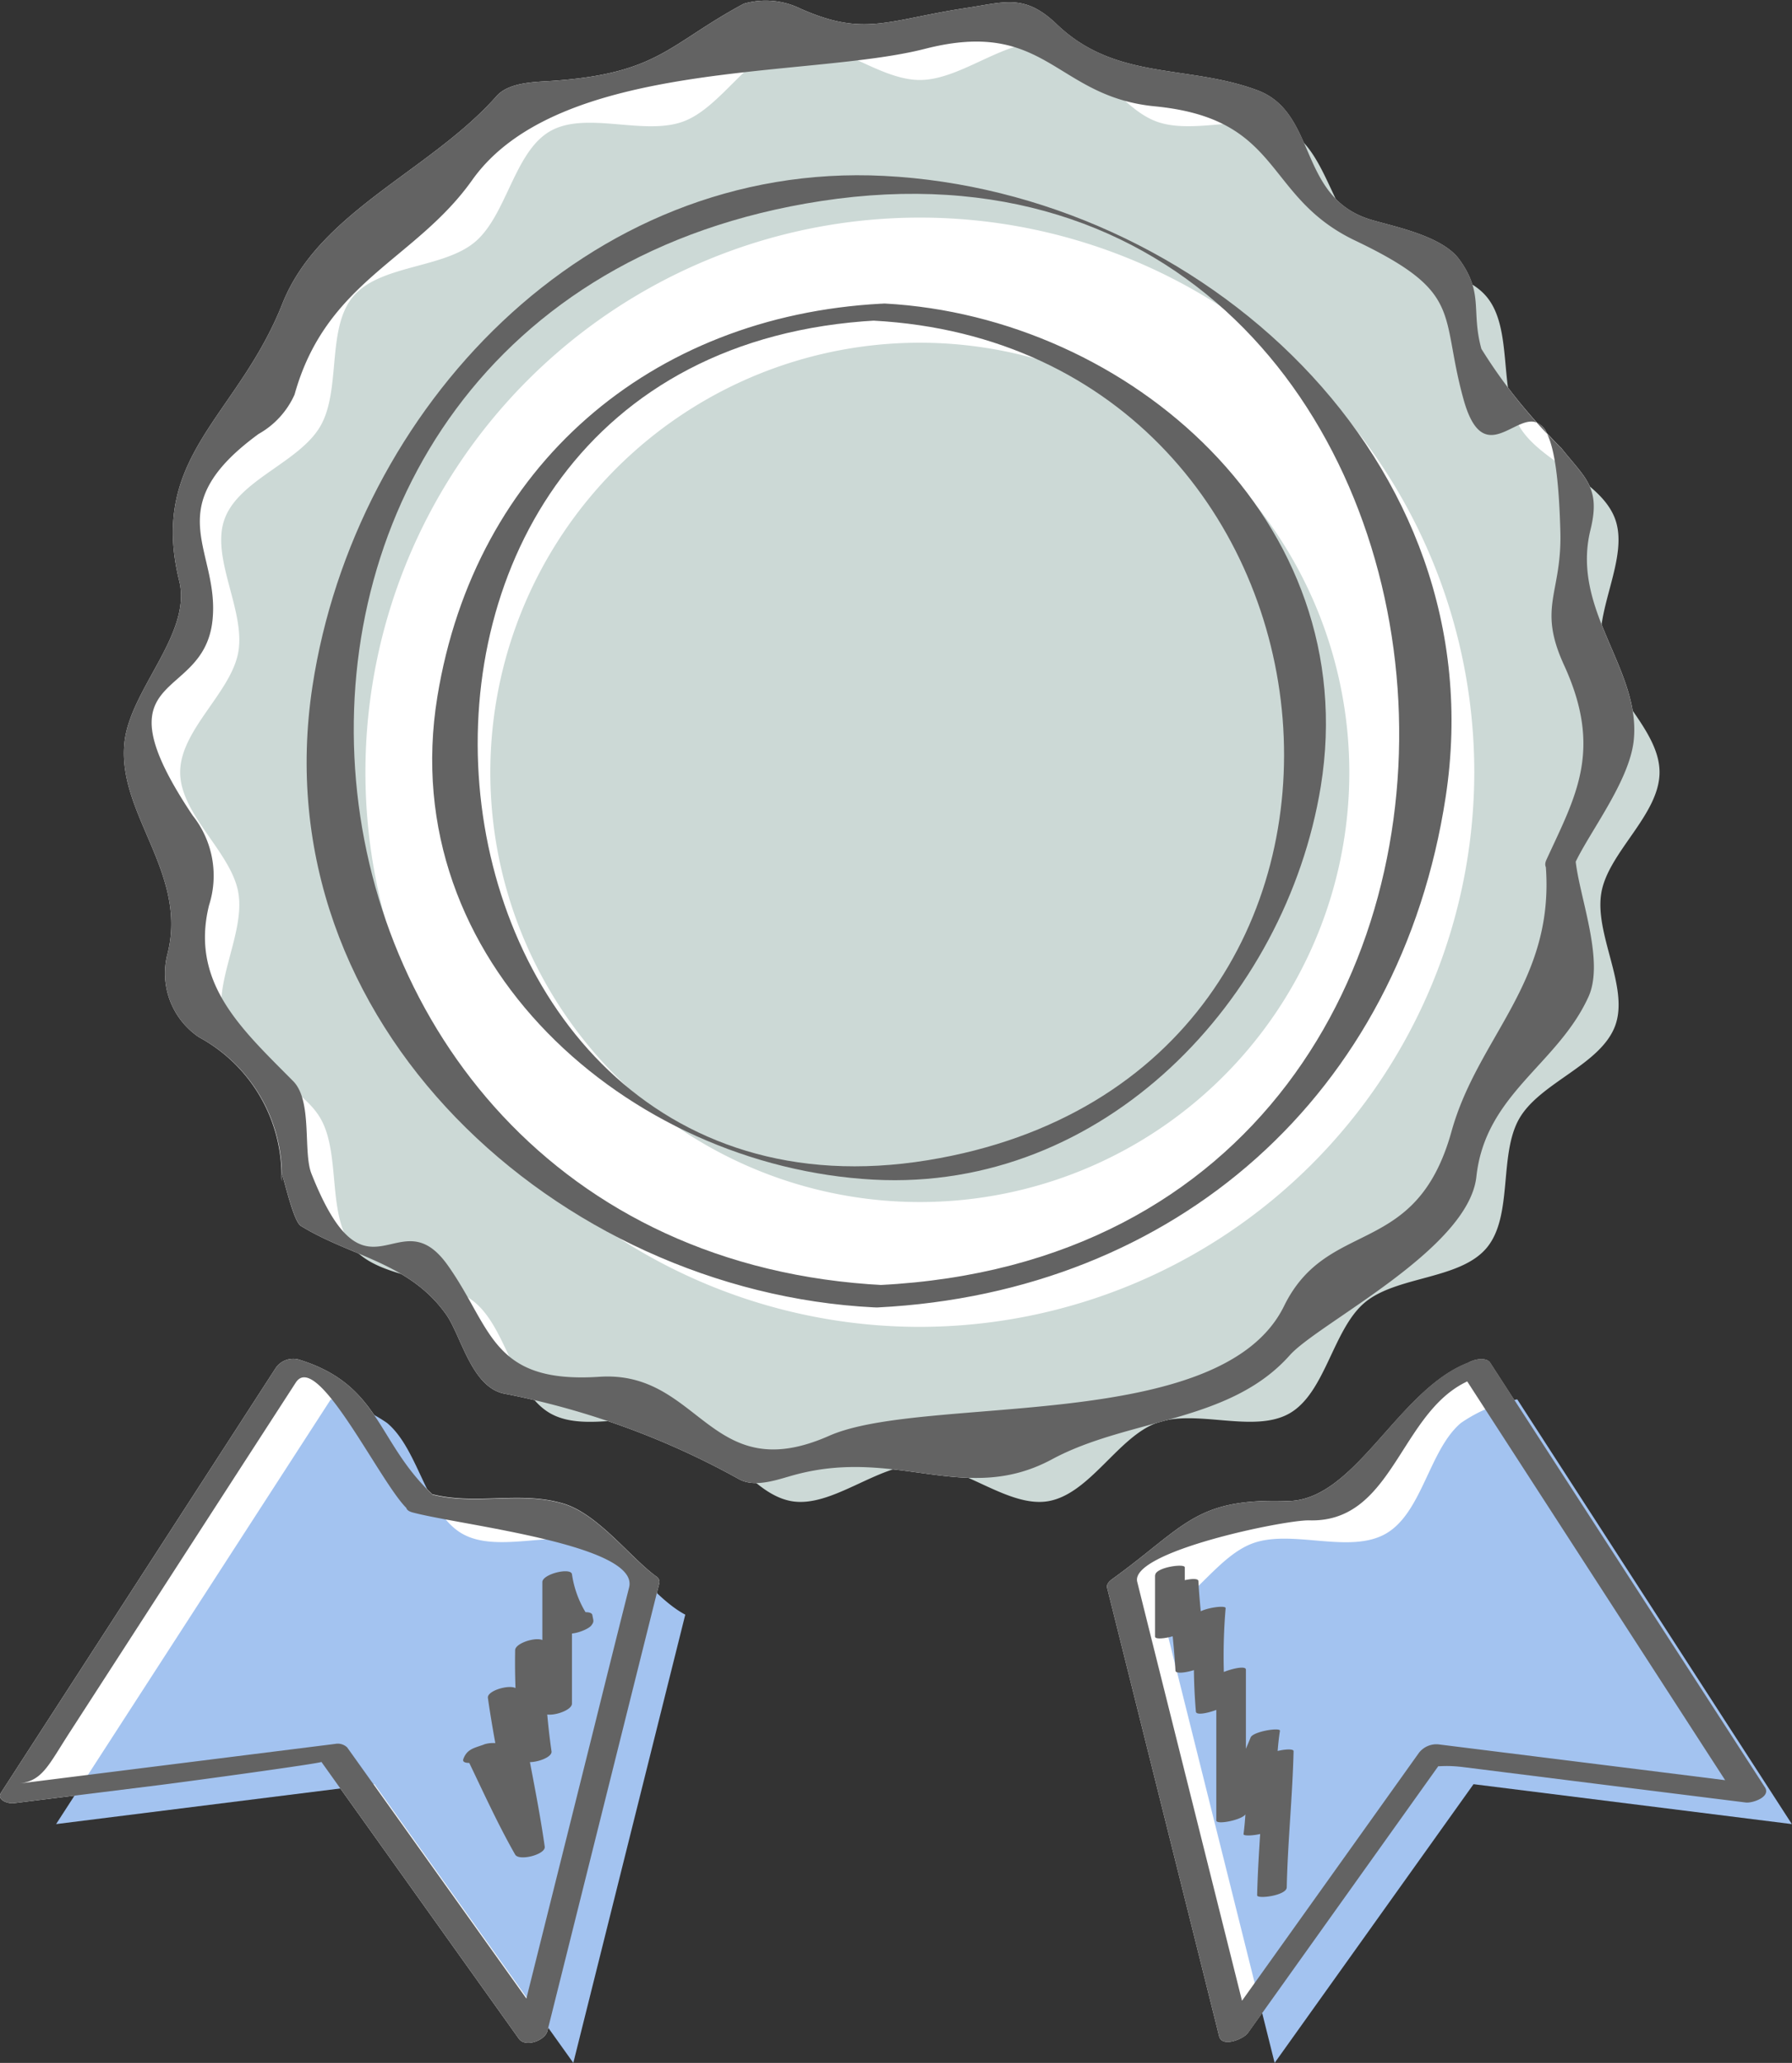
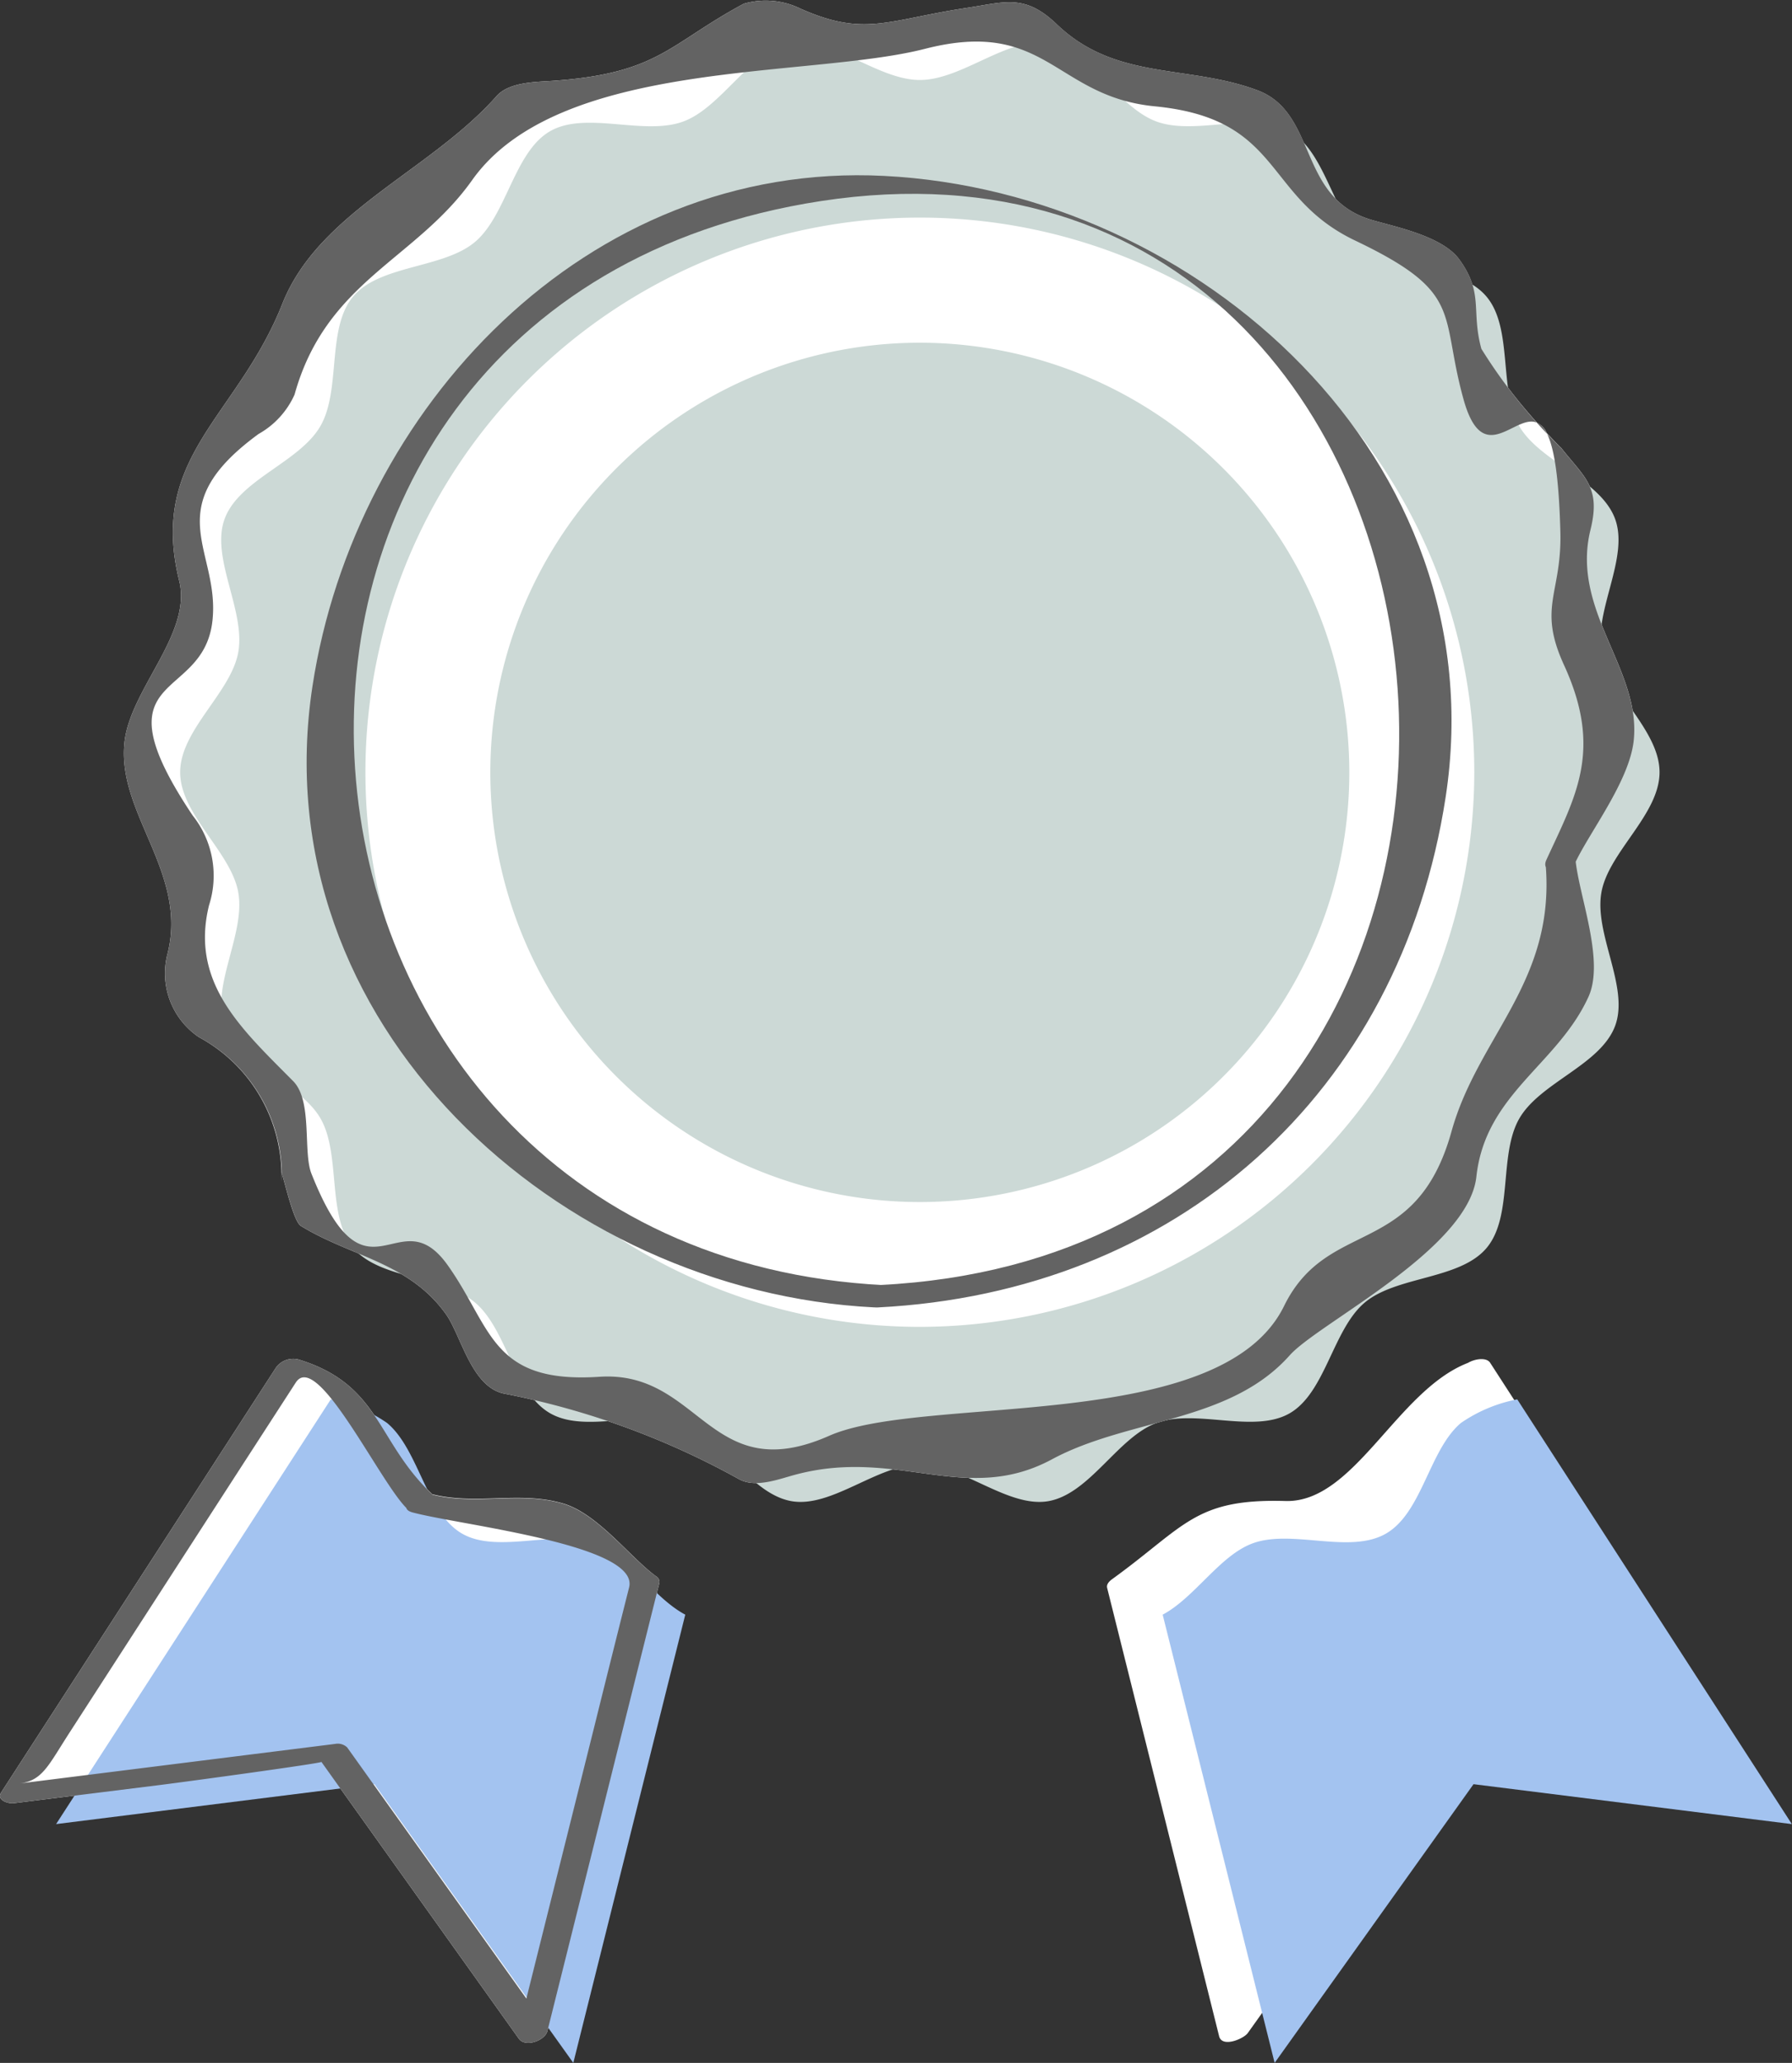
<svg xmlns="http://www.w3.org/2000/svg" viewBox="0 0 62.167 71.538">
  <rect x="0" y="0" width="62.167" height="71.538" fill="#333333" stroke="none" />
  <defs>
    <style>.cls-1{fill:#fff;}.cls-2{fill:#a3c3f0;}.cls-3{fill:#636363;}.cls-4{fill:#ccd9d6;}</style>
  </defs>
  <title>アセット 19</title>
  <g id="レイヤー_2" data-name="レイヤー 2">
    <g id="layout">
      <path class="cls-1" d="M61.224,61.985l-9.53-14.728c-.123-.19-.517-.142-.769.006-2.469.955-3.937,4.859-6.329,4.79-3.143-.09-3.467.863-6,2.7-.1.071-.222.178-.187.316q1.943,7.771,3.884,15.544c.1.408.848.095.995-.111l6.6-9.25a5.139,5.139,0,0,1,.885.034l3.823.48,5.957.745C60.791,62.541,61.44,62.319,61.224,61.985Z" />
      <path class="cls-1" d="M19.537,52.139c-1.508-.444-3,.065-4.541-.321-1.948-1.842-1.795-3.8-4.632-4.671a.738.738,0,0,0-.79.279L.043,62.154c-.177.275.237.4.431.379L5.56,61.9c1.035-.13,5.621-.756,5.59-.8l6.85,9.6c.226.316.908.062.99-.265q1.943-7.773,3.885-15.544a.225.225,0,0,0-.117-.228C21.843,53.991,20.738,52.494,19.537,52.139Z" />
      <path class="cls-1" d="M44.744,46.994c.986-1.109,6.2-3.667,6.474-6.194.314-2.873,2.816-3.88,3.889-6.238.56-1.233-.3-3.413-.438-4.684.519-1.079,1.857-2.8,2.007-4.2.264-2.462-2.193-4.506-1.5-7.308.363-1.472-.186-1.789-1.014-2.834-.172-.167-.335-.343-.5-.516a.711.711,0,0,0-.341-.362A18.306,18.306,0,0,1,51.389,12.1c-.366-1.317.094-1.925-.768-3.106-.583-.8-2.193-1.121-3.021-1.362-2.6-.753-1.875-3.712-3.977-4.5-2.435-.907-4.912-.324-6.962-2.29C35.552-.219,34.872.072,33.543.273c-2.763.418-3.531,1.018-5.76.033A2.759,2.759,0,0,0,25.807.127c-2.62,1.405-2.941,2.423-6.657,2.678-.563.039-1.488.039-1.92.524-2.3,2.6-6.166,4.008-7.432,7.2-1.561,3.94-4.65,5.277-3.581,9.617.45,1.828-1.7,3.748-1.9,5.6-.264,2.462,2.194,4.506,1.5,7.308A2.67,2.67,0,0,0,6.9,35.967a5.465,5.465,0,0,1,2.865,4.719c.066.077.4,1.664.673,1.828,1.737,1.067,3.757,1.264,5.037,3.067.523.735.878,2.514,2.009,2.747A27.564,27.564,0,0,1,25.645,51.3c.573.308,1.367-.005,1.942-.159,3.559-.954,5.906,1.081,8.911-.536C39.143,49.177,42.655,49.345,44.744,46.994Z" />
-       <path class="cls-1" d="M9.778,40.973c0-.1-.008-.191-.009-.287C9.752,40.667,9.752,40.742,9.778,40.973Z" />
      <path class="cls-2" d="M52.636,48.528a5.141,5.141,0,0,0-1.955.819c-1.1.926-1.341,3.11-2.6,3.836s-3.254-.162-4.621.337c-1.139.415-2.012,1.882-3.125,2.474l3.884,15.544,6.9-9.665,11.043,1.384Z" />
-       <path class="cls-3" d="M51.142,47.178c-2.6.8-4.083,4.946-6.546,4.876-3.143-.091-3.467.862-6,2.7-.1.071-.222.178-.187.316q1.943,7.771,3.884,15.544c.1.408.848.095,1-.111l6.85-9.6c-.4.556-.474.241.638.38l3.823.48,5.957.745c.234.03.883-.192.667-.526l-9.53-14.728c-.208-.321-1.2.029-.95.417q4.239,6.549,8.476,13.1.385.594.771,1.19c.539.833-.186-.229.863-.1l-3.3-.414L49.9,60.492a.768.768,0,0,0-.674.292l-6.9,9.665,1-.111q-1.7-6.79-3.4-13.582l-.474-1.9c-.263-1.049,5.139-2.156,5.97-2.132,3.069.088,3.142-4.133,5.875-4.971C51.907,47.566,51.761,46.988,51.142,47.178Z" />
      <path class="cls-2" d="M16.029,53.183c-1.255-.726-1.493-2.91-2.6-3.836a5.123,5.123,0,0,0-1.954-.819L1.946,63.257l11.043-1.384,6.9,9.665,3.884-15.544c-1.113-.592-1.987-2.059-3.124-2.473C19.283,53.021,17.273,53.9,16.029,53.183Z" />
      <path class="cls-3" d="M15.085,51.905c-2.047-1.867-1.84-3.876-4.721-4.758a.737.737,0,0,0-.79.279L.043,62.154c-.177.275.237.4.431.379L5.56,61.9c1.035-.13,5.621-.756,5.59-.8l6.85,9.6c.226.316.908.062.99-.265q1.943-7.773,3.885-15.544a.225.225,0,0,0-.117-.228c-.915-.664-2.02-2.162-3.221-2.516-1.534-.451-3.05.088-4.621-.337-.395-.107-1.215.473-.607.638,1.641.444,7.887,1.116,7.516,2.6q-.6,2.378-1.189,4.755-1.34,5.362-2.681,10.727l.99-.265-6.9-9.666a.472.472,0,0,0-.417-.123l-7.651.959-3.3.414c.8-.1.993-.617,1.739-1.771L8.361,50.88l1.9-2.935c.748-1.155,2.962,3.555,3.88,4.391C14.451,52.62,15.421,52.211,15.085,51.905Z" />
      <path class="cls-4" d="M31.91,11.885a14.9,14.9,0,1,0,14.9,14.894A14.91,14.91,0,0,0,31.91,11.885Z" />
-       <path class="cls-3" d="M30.562,10.532c-8,.432-14.083,5.63-15.389,13.627C13.669,33.368,21.82,40.45,30.3,40.908c7.98.432,14.308-6.221,15.519-13.633,1.5-9.211-6.648-16.291-15.124-16.749-.4-.021-1.091.555-.395.593,17.381.938,19.846,26.181,1.887,29.115C13.391,43.3,10.092,12.211,30.425,11.112,30.938,11.085,31.272,10.494,30.562,10.532Z" />
      <path class="cls-4" d="M55.555,30.949c.246-1.4,2.017-2.7,2.017-4.17S55.8,24.01,55.555,22.61c-.253-1.442.966-3.266.476-4.612-.5-1.367-2.608-1.978-3.327-3.221s-.208-3.39-1.135-4.491-3.12-.964-4.227-1.9S46,5.278,44.746,4.553s-3.254.161-4.621-.337c-1.345-.489-2.316-2.46-3.757-2.711-1.4-.247-2.985,1.269-4.457,1.269s-3.055-1.516-4.456-1.269c-1.441.251-2.413,2.222-3.757,2.711-1.367.5-3.376-.382-4.619.337s-1.5,2.909-2.6,3.837-3.3.787-4.229,1.894-.409,3.235-1.135,4.493S8.289,16.631,7.791,18c-.49,1.346.729,3.17.476,4.612-.245,1.4-2.017,2.7-2.017,4.169s1.772,2.769,2.017,4.17c.253,1.441-.966,3.267-.476,4.61.5,1.368,2.608,1.98,3.327,3.224s.208,3.388,1.135,4.491,3.122.963,4.228,1.895,1.342,3.113,2.6,3.837,3.252-.161,4.619.337c1.344.489,2.316,2.458,3.757,2.713,1.4.243,2.986-1.272,4.456-1.272s3.056,1.515,4.457,1.272c1.441-.255,2.412-2.224,3.757-2.713,1.367-.5,3.376.384,4.618-.337s1.495-2.909,2.6-3.837,3.3-.788,4.228-1.895.41-3.236,1.136-4.491,2.83-1.856,3.327-3.224C56.521,34.216,55.3,32.39,55.555,30.949ZM31.911,46.014A19.234,19.234,0,1,1,51.145,26.779,19.255,19.255,0,0,1,31.911,46.014Z" />
      <path class="cls-3" d="M54.631,29.952c.492-1.073,1.892-2.849,2.045-4.271.264-2.462-2.193-4.506-1.5-7.308.363-1.472-.186-1.789-1.014-2.834a18.213,18.213,0,0,1-2.77-3.44c-.366-1.317.094-1.925-.768-3.106-.583-.8-2.193-1.121-3.021-1.362-2.6-.753-1.875-3.712-3.977-4.5-2.435-.907-4.912-.324-6.962-2.29C35.552-.219,34.872.072,33.543.273c-2.763.418-3.531,1.018-5.76.033A2.759,2.759,0,0,0,25.807.127c-2.62,1.405-2.941,2.423-6.657,2.679-.563.038-1.488.038-1.92.523-2.3,2.6-6.166,4.008-7.432,7.2-1.561,3.94-4.65,5.277-3.581,9.617.45,1.828-1.7,3.748-1.9,5.6-.264,2.462,2.194,4.506,1.5,7.308A2.67,2.67,0,0,0,6.9,35.967a5.454,5.454,0,0,1,2.874,5.006c-.124-1.129.327,1.334.664,1.541,1.737,1.067,3.757,1.264,5.037,3.067.523.735.878,2.514,2.009,2.747A27.564,27.564,0,0,1,25.645,51.3c.573.308,1.367-.005,1.942-.159,3.559-.954,5.906,1.08,8.911-.536,2.645-1.424,6.157-1.256,8.246-3.607.986-1.109,6.2-3.667,6.474-6.194.314-2.873,2.816-3.88,3.889-6.238.578-1.273-.359-3.563-.456-4.813-.038-.486-1.066-.235-1.026.275.315,4.046-2.354,5.916-3.27,9.209-1.235,4.44-4.291,2.961-5.809,6.054-2.189,4.462-12.483,3.045-15.78,4.5-4.155,1.837-4.462-2.277-7.972-2.046-3.762.248-3.721-1.7-5.261-3.867-1.716-2.414-2.8,1.692-4.729-3.178-.3-.764.046-2.52-.633-3.207-1.771-1.792-3.586-3.4-2.919-6.1a3.354,3.354,0,0,0-.565-3.108c-3.435-5.132.372-3.865.684-6.768.264-2.456-1.94-3.885,1.6-6.468a2.945,2.945,0,0,0,1.248-1.366c1.094-3.936,4.189-4.659,6.16-7.436C19.393,2,28.041,2.731,32.09,1.693c4.218-1.08,4.5,1.656,7.972,1.994,4.463.434,3.752,3.129,6.95,4.655,3.806,1.816,2.923,2.495,3.761,5.51,1.046,3.759,3.162-3.023,3.358,4.592.055,2.152-.8,2.594.126,4.617,1.361,2.964.4,4.557-.612,6.76C53.4,30.365,54.433,30.382,54.631,29.952Z" />
      <path class="cls-3" d="M30.668,44.567C7.88,43.412,5.253,10.528,28.488,6.971,53.059,3.21,56.555,43.244,30.536,44.562c-.591.03-.783.813-.084.778,10.355-.524,18.122-7.4,19.7-17.7C51.945,15.912,41.581,6.651,30.668,6.1c-10.334-.524-18.358,8.09-19.827,17.69-1.795,11.734,8.566,21,19.479,21.548C30.832,45.362,31.362,44.6,30.668,44.567Z" />
-       <path class="cls-3" d="M16.784,60.5c-.339.12-.583.156-.71.5-.081.22.485.112.555.092l.15-.044-.561-.04c.537,1.112,1.041,2.232,1.653,3.306.134.236,1.065,0,1.026-.275-.257-1.821-.687-3.61-.944-5.432l-1.027.275c.349.739.832,1.387,1.181,2.126.116.247,1.07-.006,1.026-.276a23.5,23.5,0,0,1-.236-3.778l-1.026.275c.29.721.654,1.405.944,2.126.1.259,1.027,0,1.027-.275V54.591l-1.027.275a3.665,3.665,0,0,0,.746,1.716c.162.191.826-.053.949-.209.11-.14.076-.161.04-.365-.043-.241-1.076-.005-1.027.275l.052.148.95-.209a3.539,3.539,0,0,1-.683-1.631c-.038-.243-1.027-.009-1.027.275v4.487l1.027-.275c-.291-.721-.655-1.405-.945-2.126-.1-.259-1.027,0-1.026.275a23.41,23.41,0,0,0,.236,3.779l1.026-.276c-.348-.739-.831-1.386-1.18-2.125-.117-.247-1.065,0-1.027.275.257,1.821.687,3.611.945,5.432l1.026-.275c-.612-1.075-1.116-2.194-1.653-3.307-.079-.163-.437-.076-.561-.04l-.149.045.555.092.061-.06c.688-.242.039-.411-.366-.27Z" />
-       <path class="cls-3" d="M40.07,54.629v2.126c0,.171.954-.036,1.018-.232.181-.549.293-1.1.473-1.653l-1.019.232c.05.949.187,1.885.236,2.834.01.188.952-.048,1.019-.232.231-.632.478-1.257.708-1.889l-1.018.231a19.634,19.634,0,0,0,0,3.307c.008.213.931-.087,1.018-.232l.709-1.181-1.019.232v4.959c0,.171.955-.035,1.019-.231.318-.981.8-1.88,1.181-2.834l-1.019.231c-.171,1.1-.091,2.2-.236,3.307-.015.12.958,0,1.019-.232.229-.868.479-1.73.708-2.6l-1.018.232c-.034,1.577-.2,3.146-.237,4.723,0,.139,1.021.008,1.027-.275.034-1.578.2-3.146.237-4.724,0-.157-.963.023-1.019.232-.229.869-.48,1.73-.708,2.6l1.018-.232c.144-1.1.065-2.208.236-3.306.02-.127-.934.021-1.018.232-.383.954-.864,1.853-1.181,2.834l1.018-.232V57.9c0-.2-.93.085-1.018.232L41.5,59.309l1.019-.231a19.529,19.529,0,0,1,0-3.307c.016-.133-.941.019-1.019.232-.23.632-.478,1.257-.708,1.889l1.018-.231c-.05-.949-.187-1.886-.236-2.834-.009-.185-.957.042-1.018.231-.18.55-.292,1.1-.473,1.653l1.019-.232V54.354c0-.145-1.027,0-1.027.275Z" />
    </g>
  </g>
</svg>